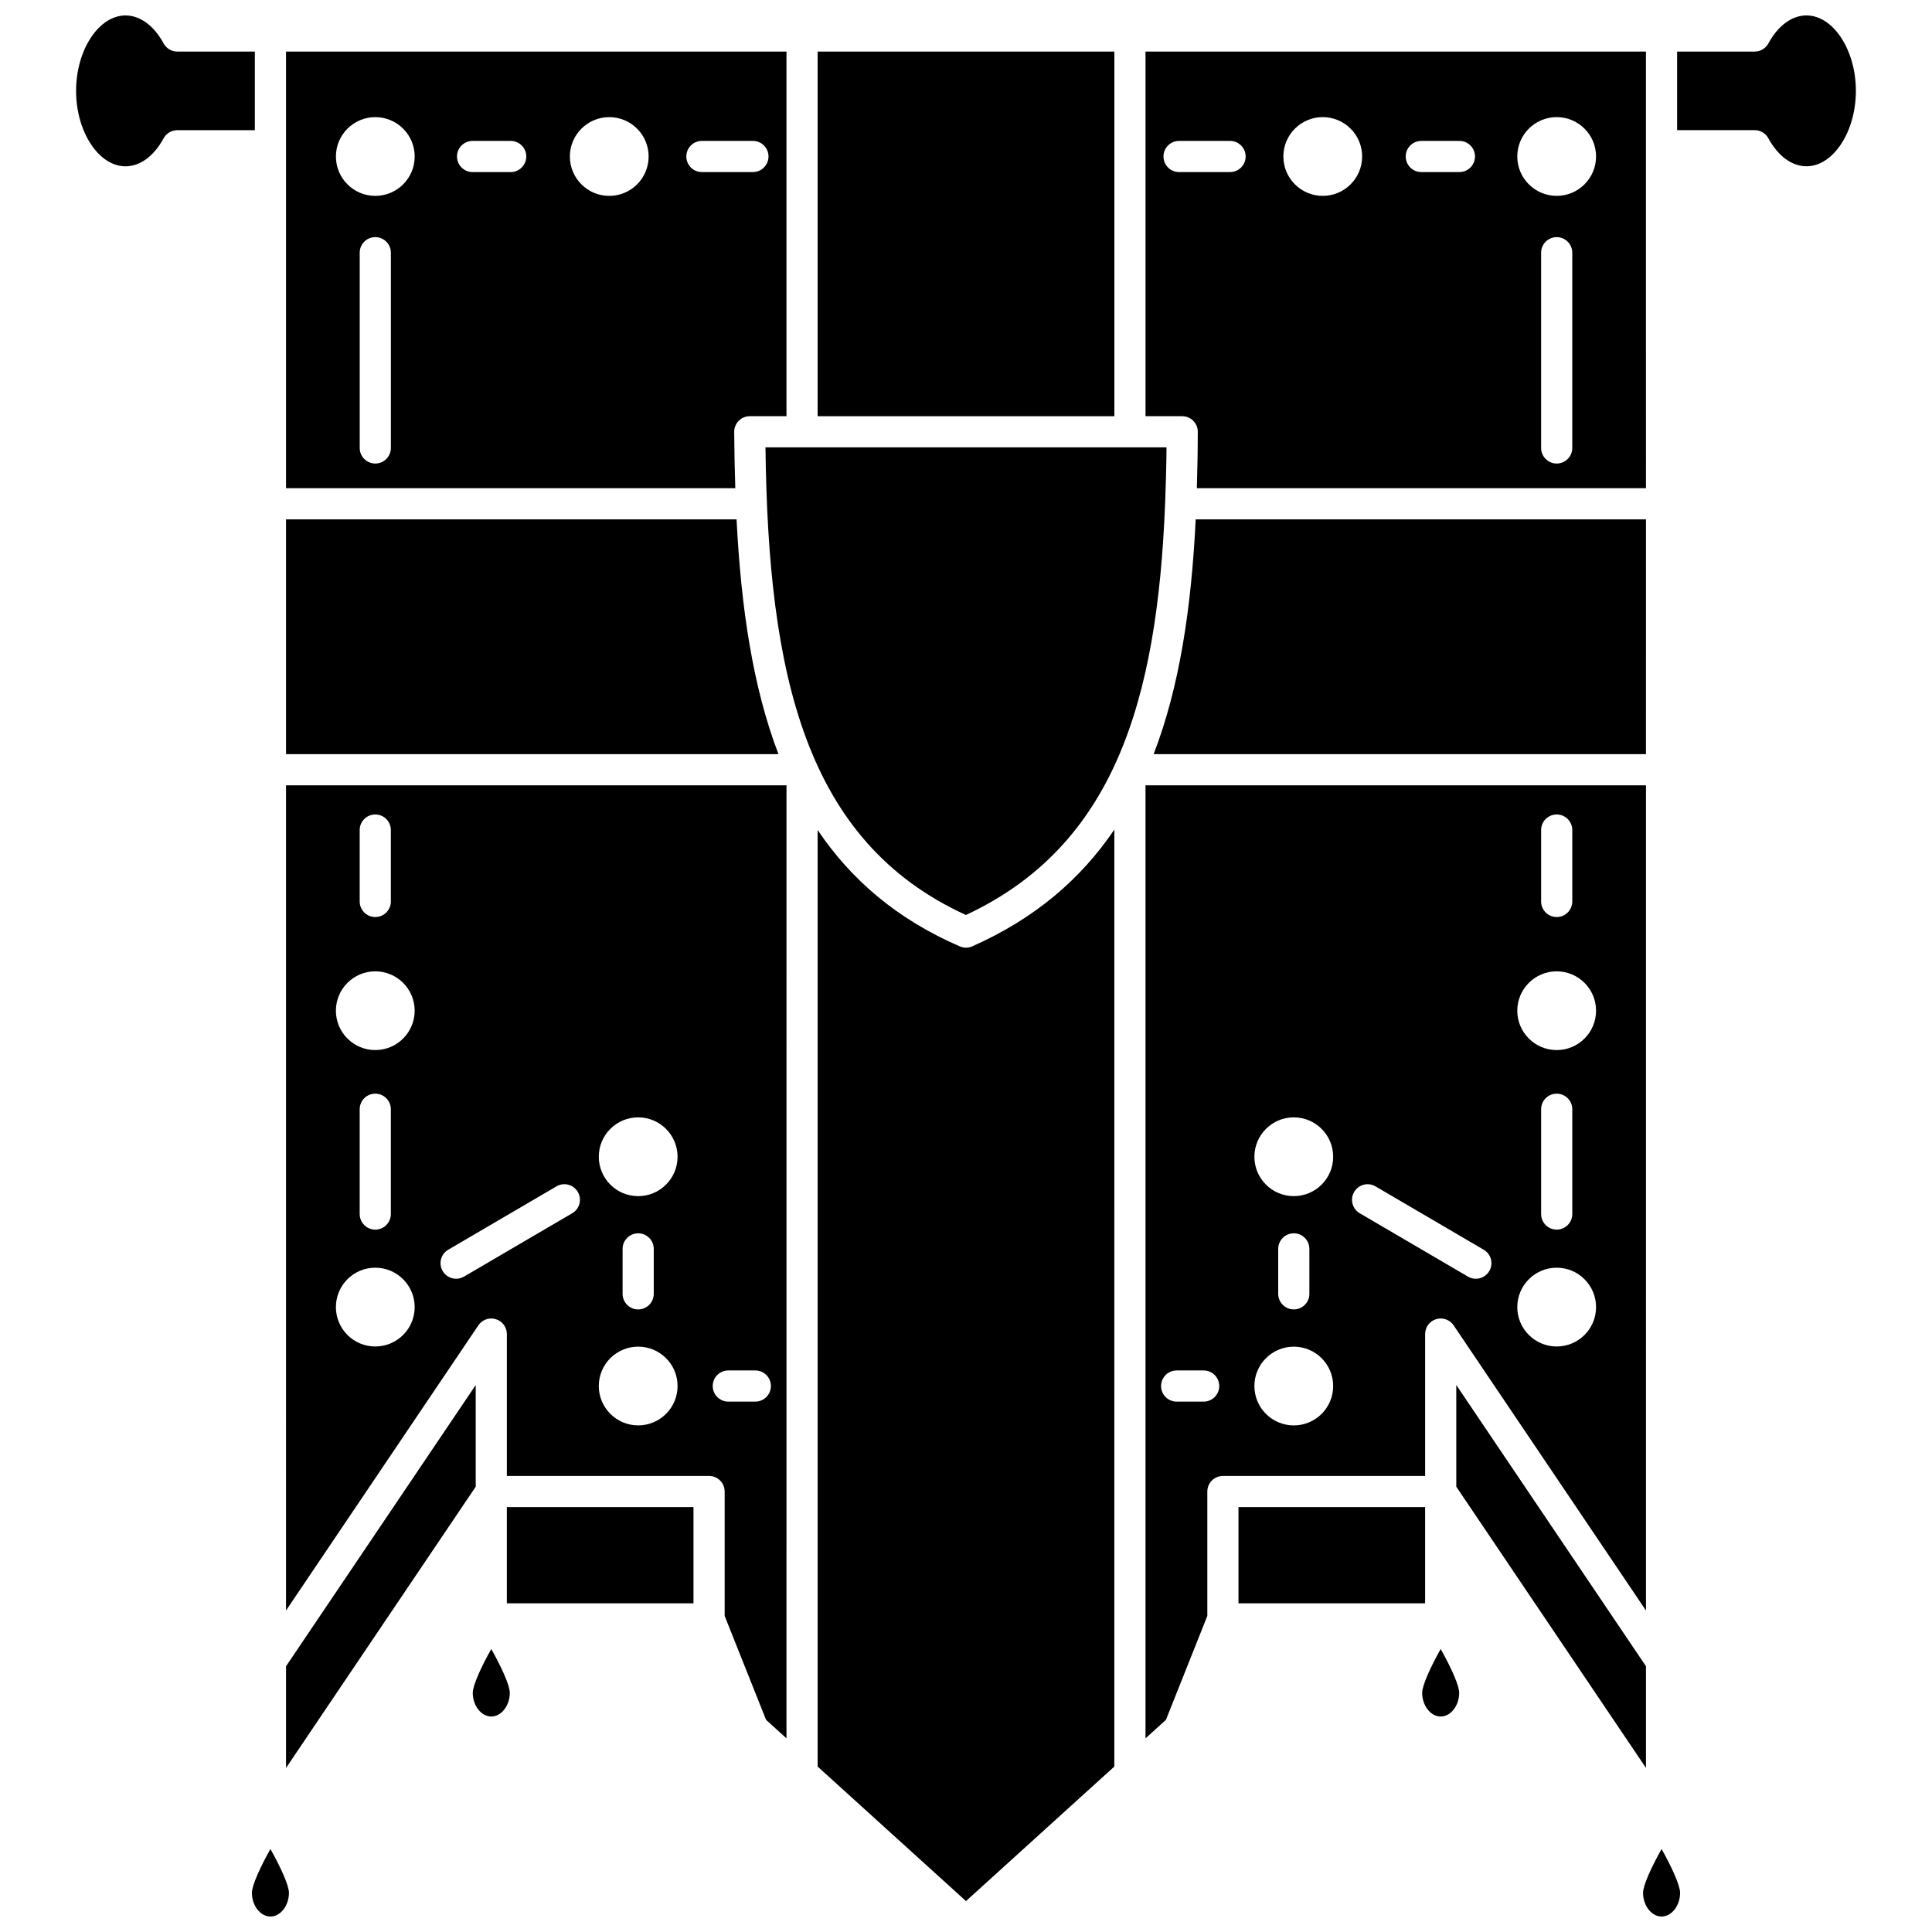
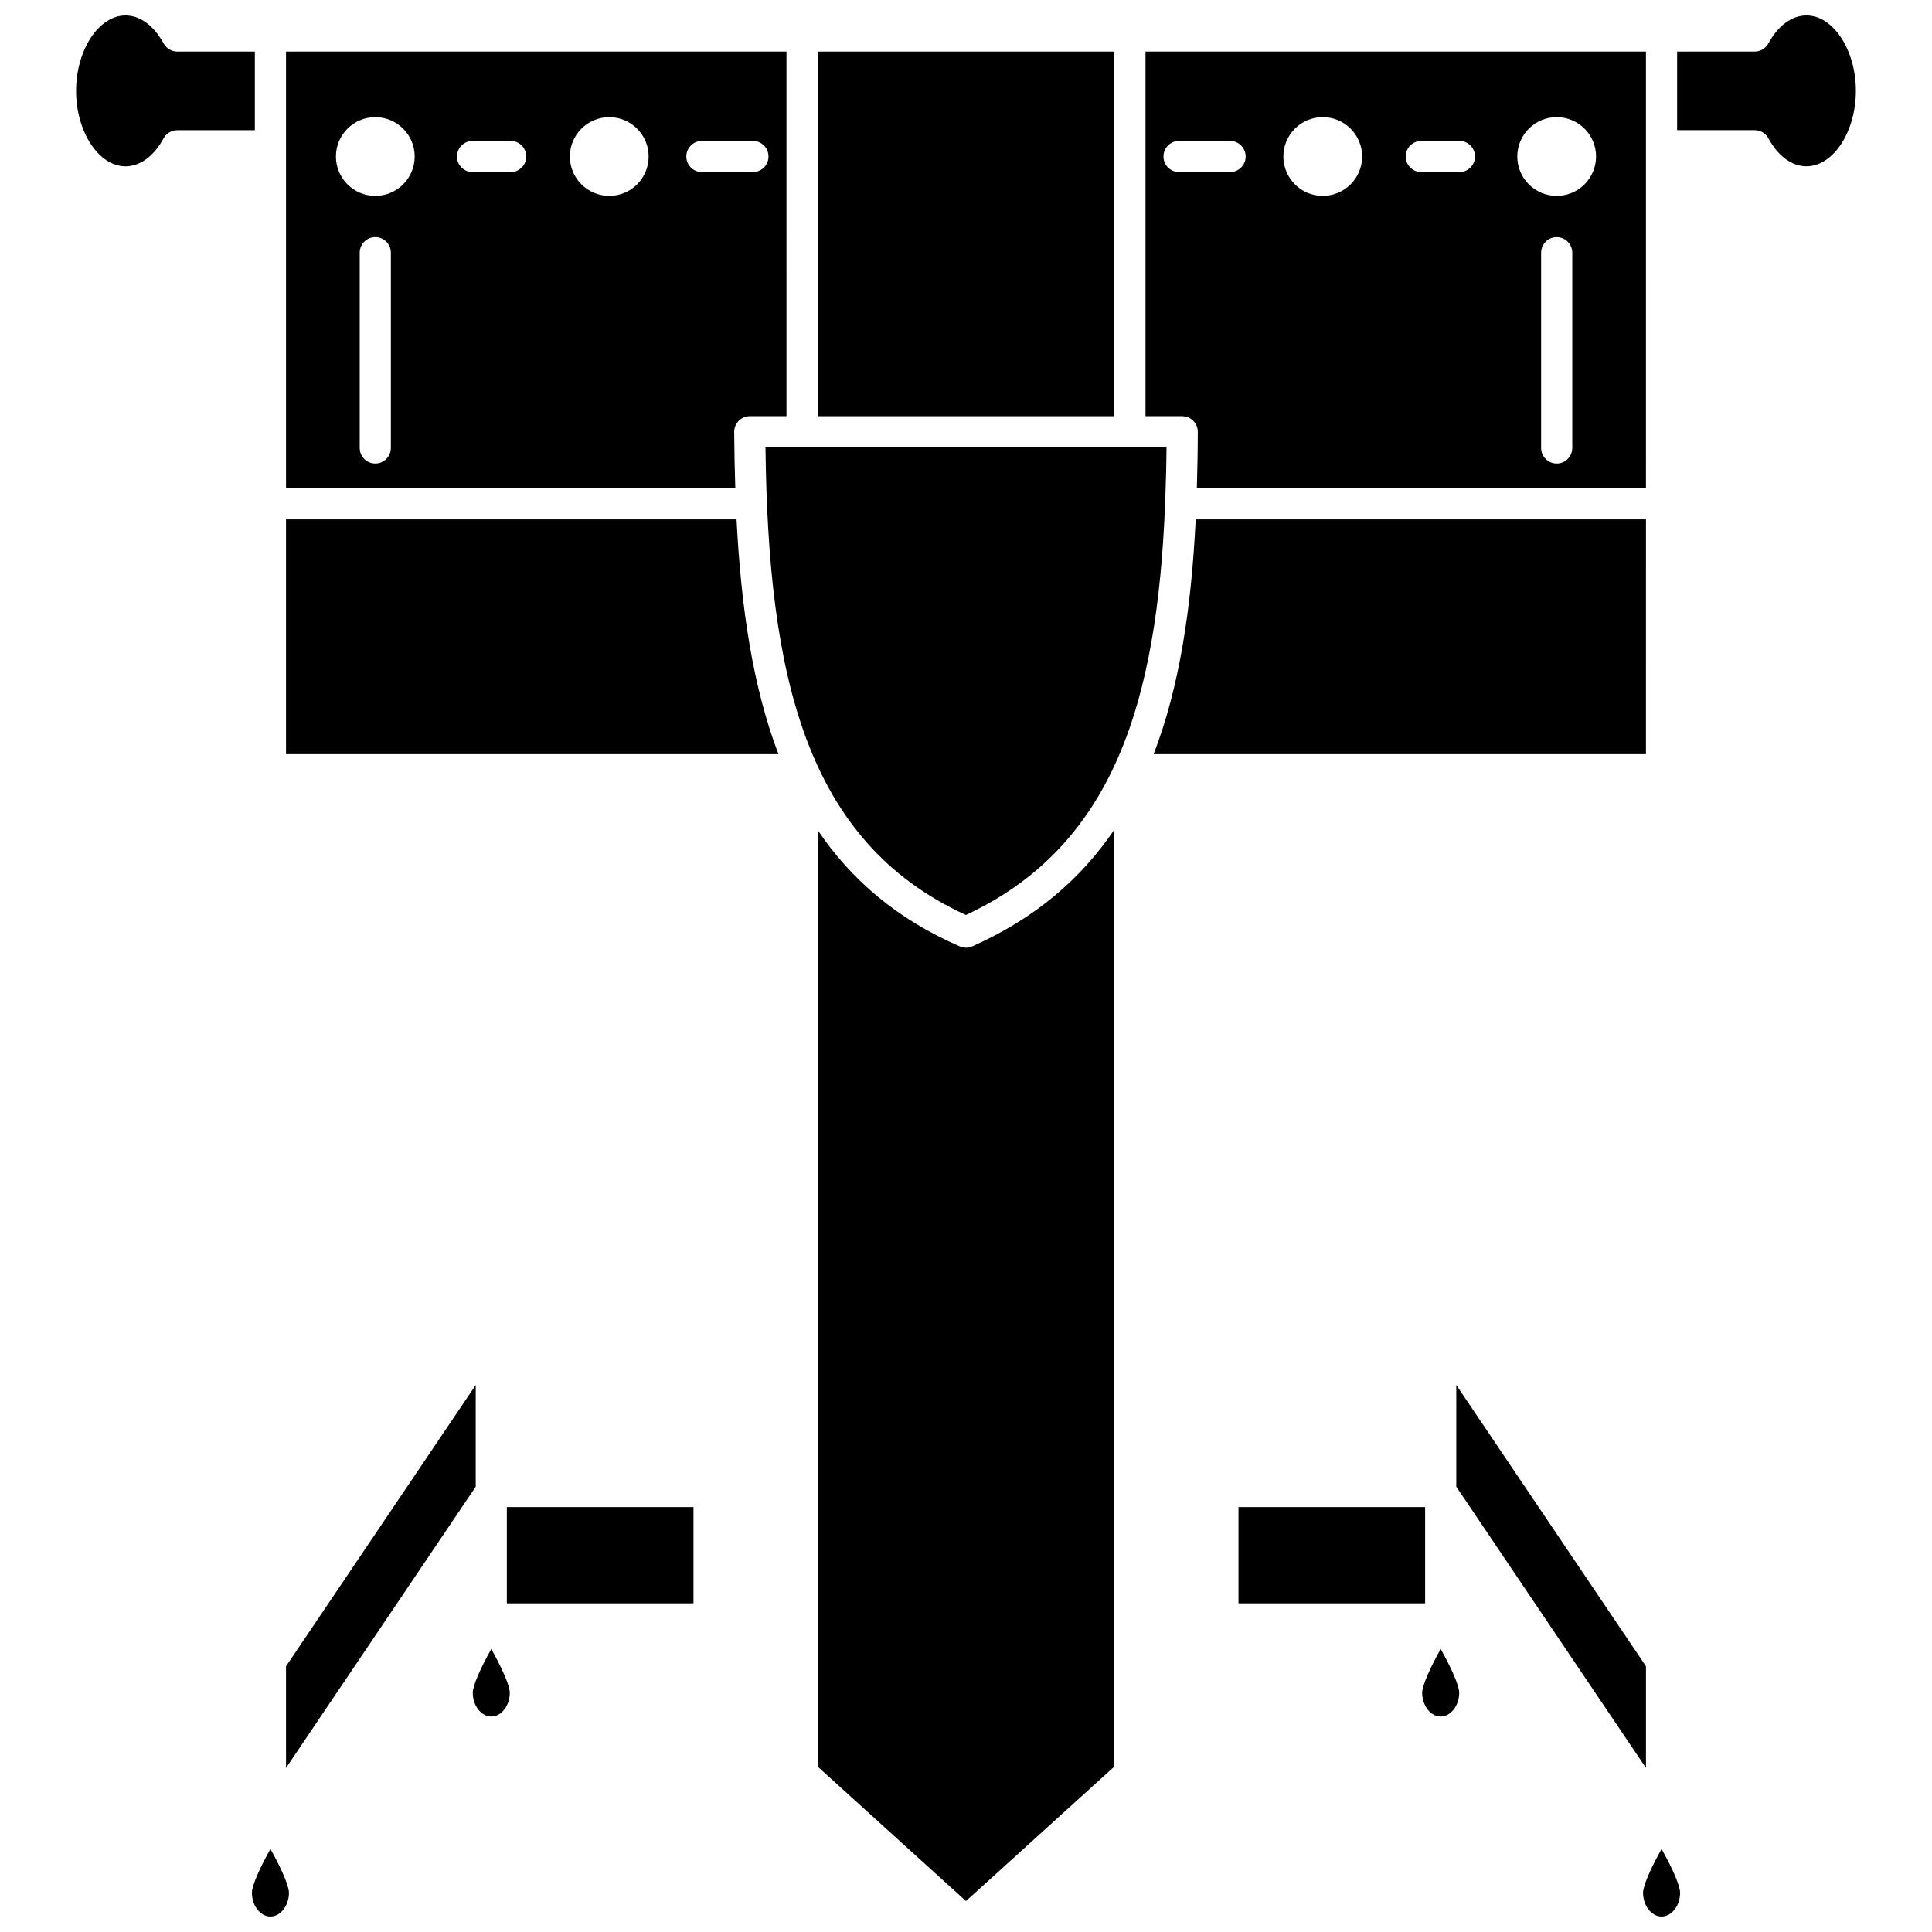
<svg xmlns="http://www.w3.org/2000/svg" width="800px" height="800px" version="1.1" viewBox="144 144 512 512">
  <defs>
    <clipPath id="d">
      <path d="m164 148.09h48v40.906h-48z" />
    </clipPath>
    <clipPath id="c">
      <path d="m210 634h11v17.902h-11z" />
    </clipPath>
    <clipPath id="b">
      <path d="m588 148.09h48v40.906h-48z" />
    </clipPath>
    <clipPath id="a">
      <path d="m579 634h11v17.902h-11z" />
    </clipPath>
  </defs>
  <path d="m270.07 511.05-50.27 74.527v26.949l50.27-74.531z" />
-   <path d="m219.8 570.8 50.969-75.57c1.016-1.504 2.891-2.164 4.633-1.637 1.734 0.527 2.922 2.137 2.922 3.949v37.598h53.59c2.281 0 4.129 1.848 4.129 4.129v32.965l10.973 27.543 5.41 4.902 0.004-252.56h-132.63zm117.21-63.617h7.16c2.281 0 4.129 1.848 4.129 4.129 0 2.285-1.852 4.129-4.129 4.129h-7.16c-2.281 0-4.129-1.848-4.129-4.129-0.004-2.285 1.848-4.129 4.129-4.129zm-23.887-67.07c5.766 0 10.441 4.676 10.441 10.441s-4.676 10.434-10.441 10.434-10.434-4.676-10.434-10.434c-0.008-5.766 4.668-10.441 10.434-10.441zm4.129 34.859v11.91c0 2.285-1.852 4.129-4.129 4.129-2.281 0-4.129-1.848-4.129-4.129v-11.91c0-2.285 1.852-4.129 4.129-4.129 2.277-0.004 4.129 1.848 4.129 4.129zm-4.129 25.902c5.766 0 10.441 4.676 10.441 10.434 0 5.762-4.676 10.434-10.441 10.434s-10.434-4.676-10.434-10.434c-0.004-5.758 4.668-10.434 10.434-10.434zm-50.336-25.684 28.688-16.797c1.965-1.156 4.496-0.496 5.648 1.477 1.152 1.969 0.492 4.496-1.473 5.648l-28.688 16.797c-0.656 0.383-1.375 0.566-2.082 0.566-1.418 0-2.801-0.73-3.566-2.043-1.156-1.965-0.496-4.496 1.473-5.648zm-23.465-111.22c0-2.281 1.852-4.129 4.129-4.129 2.281 0 4.129 1.852 4.129 4.129v18.926c0 2.281-1.852 4.129-4.129 4.129-2.281 0-4.129-1.852-4.129-4.129zm4.129 37.441c5.766 0 10.441 4.676 10.441 10.434 0 5.762-4.676 10.434-10.441 10.434s-10.434-4.676-10.434-10.434 4.668-10.434 10.434-10.434zm4.129 36.551v27.77c0 2.285-1.852 4.129-4.129 4.129-2.281 0-4.129-1.848-4.129-4.129v-27.77c0-2.285 1.852-4.129 4.129-4.129 2.281 0 4.129 1.852 4.129 4.129zm-4.129 41.992c5.766 0 10.441 4.676 10.441 10.441s-4.676 10.434-10.441 10.434-10.434-4.676-10.434-10.434c0-5.769 4.668-10.441 10.434-10.441z" />
  <path d="m339.19 281.64h-119.39v62.215h130.5c-6.734-17.617-9.902-38.535-11.105-62.215z" />
  <path d="m360.68 157.67h78.637v96.629h-78.637z" />
  <path d="m338.57 258.45c-0.004-1.098 0.43-2.156 1.203-2.934 0.777-0.781 1.828-1.219 2.93-1.219h9.723l-0.004-96.629h-132.62v115.71h119.06c-0.152-4.883-0.266-9.836-0.293-14.93zm-90.984 4.262c0 2.281-1.852 4.129-4.129 4.129-2.281 0-4.129-1.852-4.129-4.129v-51.742c0-2.281 1.852-4.129 4.129-4.129 2.281 0 4.129 1.852 4.129 4.129zm-4.129-66.801c-5.766 0-10.434-4.676-10.434-10.434 0-5.762 4.676-10.434 10.434-10.434 5.766 0 10.441 4.676 10.441 10.434 0 5.758-4.676 10.434-10.441 10.434zm35.883-6.309h-10.102c-2.281 0-4.129-1.852-4.129-4.129 0-2.281 1.852-4.129 4.129-4.129h10.102c2.281 0 4.129 1.852 4.129 4.129s-1.848 4.129-4.129 4.129zm26.121 6.309c-5.766 0-10.441-4.676-10.441-10.434 0-5.762 4.676-10.434 10.441-10.434s10.434 4.676 10.434 10.434c0 5.758-4.672 10.434-10.434 10.434zm20.422-10.441c0-2.281 1.852-4.129 4.129-4.129h13.52c2.281 0 4.129 1.852 4.129 4.129 0 2.281-1.852 4.129-4.129 4.129h-13.52c-2.277 0.004-4.129-1.844-4.129-4.129z" />
  <g clip-path="url(#d)">
    <path d="m211.54 157.67h-20.551c-1.516 0-2.906-0.828-3.629-2.16-2.559-4.715-6.238-7.414-10.094-7.414-7.098 0-13.102 9.156-13.102 19.992 0 10.836 6 19.988 13.098 19.988 3.859 0 7.535-2.699 10.09-7.414 0.723-1.332 2.117-2.16 3.629-2.16h20.559z" />
  </g>
  <path d="m269.29 592.62c0 3.398 2.246 6.277 4.906 6.277s4.906-2.875 4.906-6.277c0-1.977-2.191-6.789-4.906-11.617-2.715 4.828-4.906 9.637-4.906 11.617z" />
  <path d="m278.32 543.39h49.461v25.504h-49.461z" />
  <g clip-path="url(#c)">
    <path d="m210.76 645.62c0 3.402 2.246 6.281 4.906 6.281 2.66 0 4.906-2.875 4.906-6.281 0-1.977-2.191-6.785-4.906-11.617-2.715 4.836-4.906 9.641-4.906 11.617z" />
  </g>
  <path d="m401.67 394.79c-0.531 0.234-1.102 0.355-1.672 0.355-0.559 0-1.117-0.113-1.641-0.344-16.688-7.231-28.816-17.688-37.68-30.848v248.2l39.316 35.652 39.316-35.652 0.004-248.3c-8.867 13.074-20.988 23.543-37.645 30.93z" />
  <path d="m520.89 592.62c0 3.398 2.246 6.277 4.906 6.277 2.66 0 4.906-2.875 4.906-6.277 0-1.977-2.191-6.789-4.906-11.617-2.707 4.828-4.906 9.637-4.906 11.617z" />
  <path d="m580.2 612.52v-26.949l-50.27-74.527v26.945z" />
  <g clip-path="url(#b)">
    <path d="m622.73 148.09c-3.859 0-7.535 2.699-10.09 7.414-0.723 1.332-2.117 2.16-3.629 2.16h-20.559v20.828h20.559c1.516 0 2.906 0.828 3.629 2.16 2.551 4.711 6.231 7.414 10.09 7.414 7.098 0 13.098-9.156 13.098-19.988 0.004-10.832-5.996-19.988-13.098-19.988z" />
  </g>
-   <path d="m521.67 497.54c0-1.812 1.184-3.418 2.922-3.949 1.742-0.527 3.617 0.137 4.633 1.637l50.973 75.574 0.004-218.68h-132.63v252.56l5.41-4.902 10.973-27.543v-32.965c0-2.285 1.852-4.129 4.129-4.129h53.59v-37.602zm-58.688 17.902h-7.16c-2.281 0-4.129-1.848-4.129-4.129 0-2.285 1.852-4.129 4.129-4.129h7.16c2.281 0 4.129 1.848 4.129 4.129s-1.848 4.129-4.129 4.129zm89.43-151.47c0-2.281 1.852-4.129 4.129-4.129 2.281 0 4.129 1.852 4.129 4.129v18.926c0 2.281-1.852 4.129-4.129 4.129-2.281 0-4.129-1.852-4.129-4.129zm4.125 37.441c5.766 0 10.434 4.676 10.434 10.434 0 5.762-4.676 10.434-10.434 10.434-5.766 0-10.441-4.676-10.441-10.434s4.68-10.434 10.441-10.434zm4.133 36.551v27.77c0 2.285-1.852 4.129-4.129 4.129-2.281 0-4.129-1.848-4.129-4.129v-27.77c0-2.285 1.852-4.129 4.129-4.129 2.281 0 4.129 1.852 4.129 4.129zm-4.133 41.992c5.766 0 10.434 4.676 10.434 10.441s-4.676 10.434-10.434 10.434c-5.766 0-10.441-4.676-10.441-10.434 0.004-5.769 4.68-10.441 10.441-10.441zm-69.668 41.793c-5.766 0-10.441-4.676-10.441-10.434 0-5.762 4.676-10.434 10.441-10.434s10.434 4.676 10.434 10.434c0.004 5.762-4.668 10.434-10.434 10.434zm-4.129-34.871v-11.91c0-2.285 1.852-4.129 4.129-4.129 2.281 0 4.129 1.848 4.129 4.129v11.91c0 2.285-1.852 4.129-4.129 4.129-2.277 0.004-4.129-1.844-4.129-4.129zm4.129-25.891c-5.766 0-10.441-4.676-10.441-10.434 0-5.766 4.676-10.441 10.441-10.441s10.434 4.676 10.434 10.441c0.004 5.762-4.668 10.434-10.434 10.434zm16-1.113c1.156-1.973 3.684-2.629 5.648-1.477l28.688 16.797c1.969 1.152 2.629 3.684 1.473 5.648-0.77 1.312-2.152 2.043-3.566 2.043-0.707 0-1.43-0.184-2.082-0.566l-28.688-16.797c-1.965-1.152-2.625-3.68-1.473-5.648z" />
  <g clip-path="url(#a)">
    <path d="m579.43 645.62c0 3.402 2.246 6.281 4.906 6.281 2.66 0 4.906-2.875 4.906-6.281 0-1.977-2.191-6.785-4.906-11.617-2.715 4.836-4.906 9.641-4.906 11.617z" />
  </g>
  <path d="m472.21 543.39h49.461v25.504h-49.461z" />
  <path d="m460.22 255.51c0.777 0.777 1.207 1.828 1.207 2.922-0.008 5.102-0.105 10.059-0.25 14.949h119.02l-0.004-90.75v-24.961h-132.62v96.629h9.723c1.098-0.004 2.148 0.434 2.922 1.211zm100.45 7.203c0 2.281-1.852 4.129-4.129 4.129-2.281 0-4.129-1.852-4.129-4.129v-51.742c0-2.281 1.852-4.129 4.129-4.129 2.281 0 4.129 1.852 4.129 4.129zm-4.133-87.676c5.766 0 10.434 4.676 10.434 10.434 0 5.762-4.676 10.434-10.434 10.434-5.766 0-10.441-4.676-10.441-10.434s4.68-10.434 10.441-10.434zm-35.879 6.305h10.102c2.281 0 4.129 1.852 4.129 4.129 0 2.281-1.852 4.129-4.129 4.129h-10.102c-2.281 0-4.129-1.852-4.129-4.129s1.852-4.129 4.129-4.129zm-26.117-6.305c5.766 0 10.441 4.676 10.441 10.434 0 5.762-4.676 10.434-10.441 10.434s-10.434-4.676-10.434-10.434c-0.004-5.758 4.668-10.434 10.434-10.434zm-42.207 10.434c0-2.281 1.852-4.129 4.129-4.129h13.52c2.281 0 4.129 1.852 4.129 4.129 0 2.281-1.852 4.129-4.129 4.129h-13.52c-2.281 0.004-4.129-1.844-4.129-4.129z" />
  <path d="m453.14 262.55h-106.28c0.719 60.301 10.48 104.45 53.117 123.93 39.242-18.301 50.695-56.676 52.781-108.86 0-0.043-0.023-0.074-0.023-0.117 0-0.062 0.031-0.117 0.039-0.176 0.184-4.82 0.324-9.719 0.367-14.777z" />
  <path d="m580.2 281.64h-119.33c-1.152 23.664-4.328 44.566-11.145 62.215h130.47z" />
</svg>